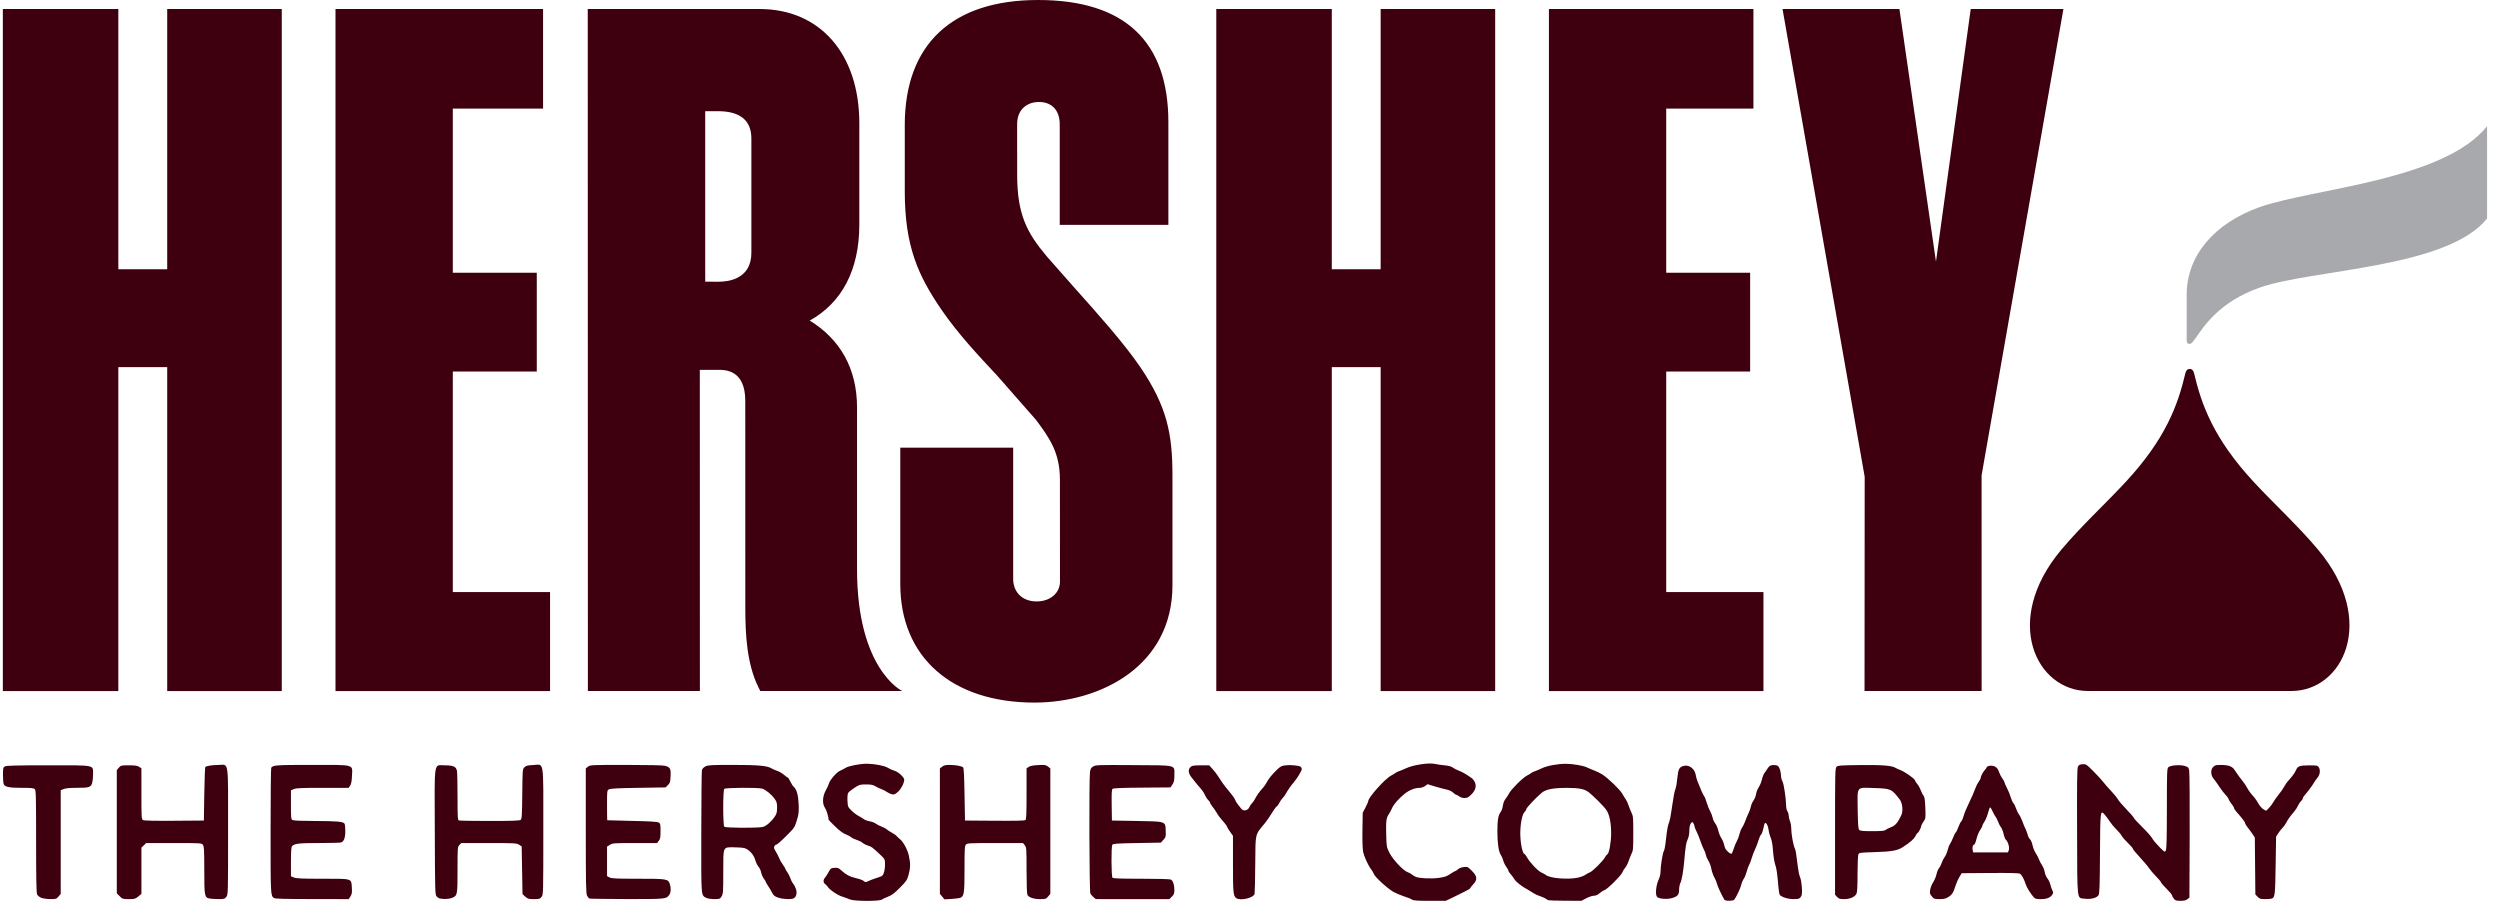
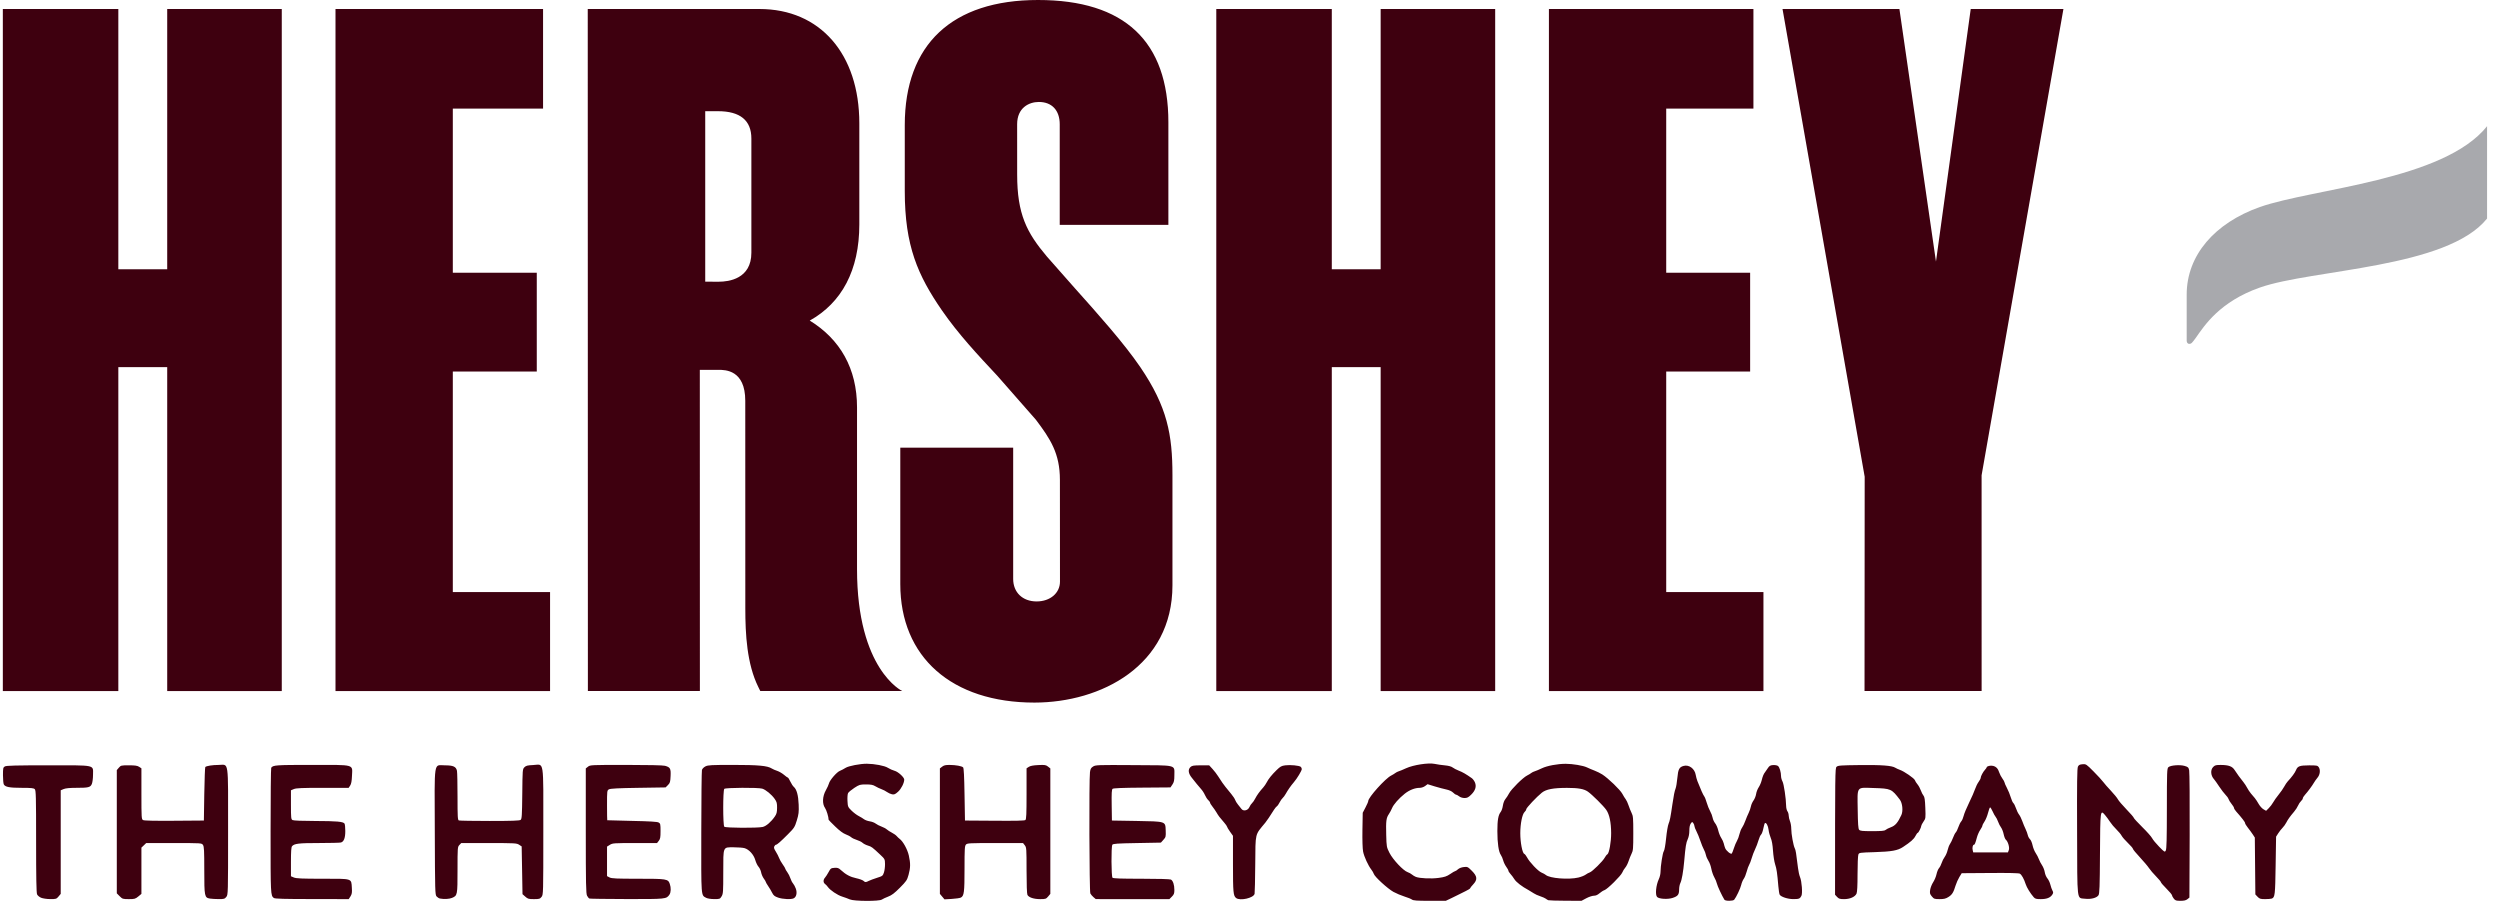
<svg xmlns="http://www.w3.org/2000/svg" width="111" height="40" viewBox="0 0 111 40" fill="none">
  <path d="M45.932 31.195C48.882 31.192 52.057 29.563 52.057 25.988V21.095C52.055 19.305 51.834 18.07 50.626 16.295C49.887 15.214 48.734 13.927 47.72 12.793L46.477 11.384C45.586 10.326 45.162 9.511 45.162 7.751L45.161 5.517C45.161 4.788 45.682 4.527 46.126 4.527C46.704 4.527 47.052 4.899 47.052 5.517V9.983H51.876V5.431C51.876 1.827 49.928 -0 46.088 -0C42.273 -0 40.172 1.969 40.172 5.551V8.487C40.172 10.919 40.75 12.223 41.82 13.778C42.55 14.835 43.431 15.776 44.279 16.682L45.994 18.637C46.634 19.486 47.06 20.13 47.06 21.305L47.063 25.823C47.063 26.335 46.625 26.704 46.024 26.704C45.402 26.703 44.985 26.302 44.985 25.704V19.877H39.973V25.932C39.973 29.178 42.258 31.195 45.932 31.195ZM5.254 16.301H7.424V30.682H12.511V0.399H7.424V11.955H5.254V0.399H0.126V30.682H5.254V16.301ZM24.423 26.289H20.105V16.496H23.833V12.11H20.105V4.823H24.112V0.399H14.896V30.682H24.423V26.289ZM59.132 16.301H61.301V30.682H66.386V0.399H61.301V11.955H59.132V0.399H54.003V30.682H59.132V16.301ZM78.297 26.289H73.98V16.496H77.706V12.11H73.98V4.823H77.852V0.399H68.772V30.682H78.297V26.289ZM31.072 16.421H31.904C32.197 16.421 33.09 16.421 33.09 17.794L33.092 27.009C33.092 28.159 33.161 29.477 33.668 30.502L33.756 30.681H40.058C40.058 30.681 38.052 29.736 38.052 25.268V18.088C38.052 16.367 37.304 15.065 35.953 14.234C37.371 13.441 38.154 12.003 38.154 9.965V5.477C38.154 2.392 36.413 0.4 33.72 0.4H26.096L26.102 30.681H31.075L31.072 16.421ZM87.984 30.679L87.983 21.102L91.616 0.4H87.5C87.492 0.46 86.348 8.771 85.957 11.614C85.545 8.776 84.343 0.464 84.334 0.4H79.144L82.792 21.168L82.785 30.681L87.984 30.679ZM31.312 12.507V4.937H31.878C32.861 4.937 33.361 5.344 33.361 6.15V11.222C33.361 12.384 32.351 12.508 31.918 12.508C31.906 12.508 31.365 12.507 31.312 12.507Z" fill="#3E000F" />
  <path d="M97.089 13.081C97.089 11.334 98.332 9.902 100.339 9.191C102.702 8.365 108.502 8.019 110.426 5.603V9.703C108.649 11.919 102.659 11.951 100.339 12.767C98.553 13.394 97.872 14.461 97.497 14.995C97.33 15.223 97.298 15.267 97.203 15.267C97.12 15.267 97.089 15.193 97.089 15.12V13.081Z" fill="#A8A9AD" />
-   <path d="M92.705 30.68C90.418 30.68 88.872 27.563 91.524 24.405C92.414 23.346 93.457 22.394 94.383 21.395C96.153 19.485 96.699 17.985 97.032 16.566C97.051 16.481 97.104 16.381 97.224 16.381C97.343 16.381 97.396 16.481 97.415 16.566C97.748 17.985 98.294 19.485 100.063 21.395C100.99 22.394 102.034 23.346 102.922 24.405C105.574 27.563 104.027 30.68 101.741 30.68H92.705Z" fill="#3E000F" />
-   <path d="M38.488 33.91C38.83 33.913 39.279 33.998 39.419 34.089C39.498 34.14 39.633 34.2 39.719 34.223C39.877 34.264 40.148 34.512 40.148 34.615C40.147 34.764 40.014 35.027 39.876 35.151C39.747 35.267 39.705 35.286 39.605 35.267C39.541 35.254 39.441 35.208 39.383 35.166C39.325 35.124 39.214 35.066 39.137 35.039C39.059 35.012 38.937 34.953 38.864 34.909C38.761 34.846 38.672 34.829 38.45 34.829C38.182 34.829 38.154 34.838 37.931 34.983C37.801 35.068 37.677 35.171 37.654 35.214C37.631 35.258 37.62 35.407 37.628 35.559C37.642 35.82 37.648 35.834 37.809 35.992C37.9 36.082 38.044 36.19 38.128 36.232C38.212 36.275 38.319 36.34 38.365 36.376C38.412 36.412 38.525 36.453 38.617 36.467C38.709 36.48 38.827 36.526 38.879 36.566C38.931 36.607 39.046 36.667 39.135 36.698C39.224 36.73 39.331 36.787 39.373 36.825C39.415 36.864 39.518 36.929 39.601 36.972C39.684 37.014 39.779 37.081 39.812 37.121C39.846 37.161 39.905 37.217 39.944 37.246C40.096 37.358 40.291 37.713 40.352 37.985C40.43 38.339 40.427 38.526 40.34 38.842C40.274 39.08 40.243 39.125 39.953 39.417C39.712 39.659 39.591 39.751 39.435 39.809C39.324 39.851 39.197 39.911 39.153 39.941C39.034 40.023 37.919 40.017 37.733 39.934C37.661 39.901 37.507 39.845 37.393 39.809C37.18 39.743 36.854 39.523 36.755 39.379C36.725 39.335 36.669 39.276 36.632 39.249C36.546 39.187 36.545 39.061 36.63 38.968C36.666 38.928 36.738 38.816 36.79 38.72C36.878 38.556 36.897 38.543 37.051 38.532C37.189 38.522 37.235 38.538 37.333 38.629C37.552 38.83 37.752 38.937 38.009 38.991C38.149 39.021 38.294 39.072 38.332 39.105C38.414 39.18 38.441 39.181 38.571 39.113C38.627 39.084 38.79 39.023 38.934 38.977C39.183 38.899 39.197 38.888 39.247 38.738C39.276 38.652 39.297 38.483 39.295 38.362C39.291 38.148 39.286 38.14 39.082 37.948C38.724 37.612 38.697 37.592 38.535 37.543C38.448 37.517 38.341 37.462 38.297 37.421C38.253 37.38 38.138 37.323 38.043 37.294C37.947 37.265 37.834 37.211 37.792 37.173C37.749 37.135 37.638 37.076 37.545 37.042C37.434 37.001 37.273 36.882 37.083 36.697C36.922 36.542 36.791 36.407 36.791 36.399C36.791 36.275 36.696 35.965 36.631 35.873C36.501 35.691 36.516 35.358 36.667 35.09C36.73 34.978 36.792 34.842 36.805 34.787C36.839 34.641 37.153 34.279 37.292 34.225C37.359 34.199 37.472 34.139 37.545 34.092C37.675 34.008 38.189 33.909 38.488 33.91ZM62.428 34.111C62.755 33.961 63.427 33.858 63.696 33.916C63.808 33.94 64.013 33.97 64.152 33.982C64.314 33.997 64.438 34.03 64.495 34.075C64.544 34.114 64.668 34.178 64.769 34.217C64.937 34.281 65.091 34.37 65.346 34.55C65.394 34.584 65.459 34.67 65.488 34.741C65.563 34.92 65.507 35.101 65.318 35.285C65.196 35.405 65.142 35.432 65.024 35.432C64.939 35.432 64.841 35.401 64.785 35.357C64.734 35.317 64.673 35.283 64.649 35.282C64.626 35.282 64.565 35.24 64.514 35.188C64.456 35.131 64.342 35.079 64.217 35.053C64.105 35.029 63.871 34.968 63.698 34.915L63.385 34.818L63.275 34.899C63.215 34.944 63.11 34.98 63.039 34.98C62.824 34.98 62.581 35.075 62.373 35.239C62.114 35.444 61.871 35.72 61.805 35.885C61.776 35.957 61.714 36.074 61.667 36.144C61.548 36.319 61.532 36.448 61.548 37.066C61.562 37.596 61.564 37.612 61.693 37.868C61.845 38.168 62.306 38.659 62.498 38.723C62.563 38.745 62.651 38.793 62.692 38.83C62.734 38.867 62.812 38.914 62.865 38.934C63.043 39.002 63.549 39.024 63.88 38.978C64.141 38.943 64.236 38.911 64.39 38.806C64.493 38.735 64.593 38.676 64.613 38.676C64.632 38.676 64.687 38.64 64.733 38.597C64.784 38.549 64.889 38.509 64.991 38.497C65.157 38.478 65.17 38.485 65.352 38.666C65.594 38.908 65.608 39.056 65.408 39.269C65.336 39.345 65.276 39.421 65.275 39.438C65.275 39.455 65.187 39.512 65.078 39.563C64.969 39.615 64.837 39.681 64.785 39.709C64.733 39.737 64.579 39.813 64.442 39.878L64.193 39.996H63.478C62.906 39.996 62.75 39.985 62.69 39.94C62.65 39.91 62.5 39.849 62.358 39.806C62.216 39.762 61.996 39.669 61.868 39.599C61.612 39.457 61.037 38.931 60.998 38.802C60.984 38.757 60.935 38.672 60.89 38.614C60.749 38.435 60.565 38.034 60.522 37.812C60.497 37.687 60.485 37.295 60.492 36.844L60.505 36.087L60.627 35.853C60.694 35.725 60.75 35.597 60.75 35.568C60.75 35.407 61.504 34.567 61.769 34.434C61.841 34.397 61.926 34.345 61.957 34.319C61.988 34.293 62.056 34.26 62.107 34.244C62.159 34.229 62.303 34.169 62.428 34.111ZM69.519 33.913C69.826 33.913 70.29 33.991 70.457 34.071C70.543 34.112 70.698 34.178 70.802 34.217C70.905 34.256 71.058 34.332 71.141 34.385C71.405 34.554 71.938 35.068 72.031 35.244C72.081 35.337 72.149 35.448 72.183 35.489C72.216 35.531 72.272 35.651 72.307 35.757C72.341 35.862 72.403 36.015 72.443 36.095C72.51 36.225 72.518 36.319 72.518 36.998C72.518 37.676 72.51 37.77 72.443 37.9C72.403 37.981 72.341 38.133 72.307 38.239C72.272 38.345 72.206 38.474 72.16 38.525C72.114 38.577 72.056 38.673 72.03 38.738C71.973 38.883 71.367 39.483 71.235 39.524C71.183 39.54 71.085 39.603 71.017 39.662C70.934 39.734 70.852 39.77 70.768 39.77C70.699 39.77 70.546 39.821 70.43 39.883L70.218 39.996L69.51 39.993C69.122 39.991 68.779 39.981 68.746 39.97C68.715 39.958 68.664 39.928 68.633 39.902C68.602 39.877 68.49 39.827 68.386 39.793C68.281 39.759 68.155 39.702 68.105 39.666C68.054 39.63 67.95 39.566 67.873 39.524C67.572 39.362 67.32 39.168 67.237 39.034C67.19 38.957 67.11 38.852 67.061 38.799C67.013 38.746 66.973 38.683 66.973 38.659C66.973 38.635 66.93 38.557 66.878 38.486C66.826 38.415 66.765 38.289 66.743 38.206C66.722 38.123 66.674 38.011 66.637 37.959C66.539 37.822 66.483 37.436 66.483 36.9C66.484 36.408 66.522 36.188 66.635 36.045C66.672 35.997 66.714 35.873 66.728 35.77C66.744 35.659 66.79 35.538 66.84 35.478C66.887 35.422 66.96 35.309 67.003 35.226C67.098 35.041 67.621 34.522 67.803 34.433C67.875 34.397 67.96 34.346 67.991 34.319C68.022 34.293 68.091 34.26 68.143 34.245C68.195 34.23 68.338 34.17 68.463 34.11C68.695 33.999 69.155 33.913 69.519 33.913ZM92.466 33.932C92.618 33.92 92.633 33.928 92.955 34.253C93.138 34.437 93.33 34.646 93.382 34.718C93.434 34.79 93.589 34.967 93.727 35.112C93.864 35.257 94.002 35.427 94.034 35.489C94.066 35.552 94.238 35.753 94.416 35.937C94.594 36.12 94.739 36.288 94.739 36.31C94.739 36.333 94.909 36.517 95.115 36.721C95.322 36.924 95.519 37.146 95.553 37.214C95.587 37.282 95.727 37.452 95.864 37.592C96.108 37.84 96.115 37.844 96.161 37.762C96.197 37.697 96.208 37.246 96.209 35.9C96.21 34.249 96.215 34.12 96.277 34.063C96.373 33.977 96.791 33.945 97.001 34.008C97.153 34.054 97.172 34.072 97.2 34.207C97.217 34.289 97.227 35.592 97.221 37.103L97.21 39.852L97.121 39.924C97.056 39.976 96.972 39.996 96.812 39.996C96.621 39.996 96.583 39.984 96.515 39.897C96.472 39.842 96.437 39.776 96.436 39.749C96.436 39.722 96.326 39.59 96.191 39.456C96.057 39.322 95.946 39.194 95.946 39.172C95.945 39.149 95.849 39.033 95.731 38.913C95.612 38.793 95.47 38.627 95.416 38.544C95.362 38.461 95.179 38.245 95.01 38.063C94.841 37.883 94.703 37.714 94.702 37.688C94.702 37.662 94.602 37.546 94.481 37.43C94.359 37.314 94.232 37.168 94.2 37.106C94.168 37.045 94.064 36.919 93.968 36.826C93.872 36.734 93.744 36.582 93.684 36.488C93.624 36.395 93.524 36.259 93.462 36.187C93.253 35.943 93.251 35.959 93.239 37.908C93.23 39.391 93.22 39.677 93.172 39.75C93.094 39.868 92.832 39.936 92.576 39.904C92.201 39.857 92.233 40.124 92.223 36.928C92.215 34.73 92.223 34.112 92.261 34.037C92.298 33.963 92.343 33.941 92.466 33.932ZM78.723 33.969C78.805 33.963 78.903 33.98 78.94 34.008C79.012 34.06 79.077 34.278 79.079 34.471C79.08 34.533 79.109 34.635 79.143 34.697C79.204 34.812 79.299 35.45 79.304 35.774C79.305 35.869 79.331 35.979 79.361 36.02C79.392 36.06 79.417 36.145 79.418 36.21C79.419 36.275 79.445 36.389 79.476 36.464C79.507 36.538 79.532 36.688 79.532 36.798C79.532 37.03 79.626 37.55 79.689 37.667C79.729 37.742 79.749 37.861 79.832 38.544C79.85 38.689 79.889 38.867 79.92 38.939C80 39.128 80.04 39.667 79.982 39.777C79.915 39.905 79.877 39.919 79.621 39.92C79.382 39.92 79.081 39.823 79.019 39.726C79.001 39.698 78.974 39.531 78.959 39.355C78.908 38.752 78.883 38.581 78.815 38.374C78.778 38.26 78.735 37.988 78.721 37.77C78.704 37.51 78.67 37.317 78.621 37.205C78.581 37.112 78.537 36.95 78.525 36.847C78.505 36.665 78.421 36.509 78.363 36.545C78.348 36.555 78.316 36.663 78.292 36.785C78.268 36.908 78.223 37.03 78.192 37.056C78.162 37.081 78.109 37.197 78.076 37.313C78.043 37.43 77.975 37.607 77.926 37.707C77.876 37.807 77.809 37.986 77.775 38.103C77.742 38.221 77.69 38.355 77.661 38.401C77.632 38.448 77.583 38.583 77.552 38.703C77.521 38.823 77.462 38.967 77.421 39.022C77.38 39.078 77.33 39.199 77.31 39.29C77.275 39.446 77.087 39.841 76.998 39.948C76.945 40.01 76.605 40.011 76.565 39.948V39.949C76.46 39.782 76.255 39.343 76.232 39.236C76.218 39.167 76.165 39.038 76.114 38.95C76.064 38.862 76.005 38.693 75.983 38.573C75.962 38.454 75.905 38.296 75.856 38.224C75.808 38.151 75.757 38.032 75.742 37.959C75.728 37.886 75.686 37.775 75.649 37.712C75.613 37.648 75.544 37.479 75.496 37.335C75.448 37.191 75.37 36.998 75.321 36.907C75.273 36.816 75.234 36.713 75.233 36.679C75.233 36.644 75.21 36.585 75.183 36.547C75.134 36.481 75.129 36.481 75.069 36.566C75.028 36.625 75.007 36.733 75.007 36.881C75.007 37.022 74.98 37.162 74.936 37.259C74.863 37.414 74.836 37.578 74.78 38.224C74.739 38.696 74.671 39.086 74.606 39.212C74.578 39.268 74.553 39.395 74.553 39.494C74.551 39.721 74.501 39.788 74.269 39.866C74.053 39.939 73.667 39.917 73.576 39.826C73.484 39.733 73.525 39.303 73.652 39.032C73.692 38.948 73.725 38.812 73.726 38.73C73.728 38.454 73.823 37.852 73.874 37.791C73.903 37.754 73.945 37.52 73.975 37.224C74.002 36.945 74.052 36.653 74.085 36.574C74.141 36.442 74.171 36.29 74.254 35.715C74.31 35.324 74.353 35.115 74.397 35.006C74.421 34.947 74.456 34.739 74.474 34.543C74.51 34.15 74.558 34.058 74.759 34.005C74.994 33.942 75.246 34.132 75.29 34.405C75.302 34.482 75.336 34.605 75.364 34.678C75.503 35.036 75.624 35.305 75.667 35.356C75.693 35.388 75.744 35.515 75.779 35.64C75.815 35.764 75.882 35.933 75.93 36.017C75.977 36.1 76.027 36.23 76.041 36.308C76.055 36.385 76.105 36.496 76.153 36.554C76.201 36.612 76.262 36.751 76.288 36.865C76.314 36.979 76.375 37.133 76.423 37.205C76.471 37.278 76.522 37.388 76.535 37.45C76.549 37.512 76.576 37.605 76.597 37.657C76.643 37.775 76.849 37.944 76.891 37.898C76.907 37.88 76.95 37.771 76.986 37.657C77.022 37.543 77.083 37.399 77.121 37.336C77.159 37.273 77.209 37.139 77.231 37.038C77.254 36.937 77.306 36.806 77.348 36.748C77.389 36.69 77.455 36.552 77.494 36.442C77.533 36.333 77.599 36.175 77.641 36.092C77.682 36.008 77.727 35.878 77.741 35.802C77.755 35.725 77.808 35.608 77.856 35.542C77.905 35.476 77.957 35.347 77.971 35.256C77.984 35.165 78.036 35.031 78.085 34.958C78.134 34.885 78.194 34.746 78.218 34.648C78.261 34.47 78.308 34.358 78.369 34.284C78.388 34.262 78.441 34.185 78.488 34.112C78.559 34.003 78.599 33.978 78.723 33.969ZM46.102 33.969C46.392 33.955 46.439 33.963 46.531 34.036L46.635 34.118V39.688L46.537 39.805C46.446 39.913 46.423 39.921 46.184 39.921C45.901 39.921 45.678 39.847 45.618 39.734C45.594 39.689 45.579 39.274 45.579 38.645C45.579 37.677 45.575 37.626 45.501 37.531L45.423 37.432H44.187C43.038 37.432 42.946 37.436 42.888 37.5C42.833 37.56 42.825 37.692 42.825 38.569C42.825 39.617 42.805 39.776 42.663 39.852C42.619 39.875 42.438 39.902 42.26 39.912L41.935 39.931L41.731 39.688V34.118L41.831 34.04C41.908 33.98 41.983 33.962 42.161 33.963C42.441 33.965 42.703 34.013 42.763 34.072C42.793 34.105 42.812 34.466 42.825 35.274L42.845 36.432L44.16 36.441C45.099 36.448 45.49 36.44 45.527 36.409C45.569 36.375 45.579 36.147 45.579 35.24V34.114L45.678 34.049C45.746 34.004 45.88 33.979 46.102 33.969ZM57.071 33.98C57.297 33.952 57.681 33.989 57.752 34.046C57.778 34.067 57.799 34.112 57.799 34.147C57.799 34.219 57.588 34.57 57.445 34.734C57.316 34.883 57.179 35.08 57.087 35.246C57.046 35.32 56.984 35.404 56.95 35.433C56.916 35.461 56.855 35.548 56.815 35.626C56.776 35.704 56.722 35.781 56.694 35.798C56.667 35.815 56.612 35.881 56.571 35.945C56.386 36.24 56.251 36.44 56.18 36.526C55.709 37.097 55.746 36.944 55.733 38.374C55.728 39.048 55.714 39.638 55.704 39.684C55.663 39.871 55.063 40.009 54.885 39.873C54.758 39.777 54.744 39.624 54.744 38.362V37.11L54.612 36.925C54.54 36.823 54.48 36.723 54.48 36.703C54.479 36.683 54.425 36.604 54.357 36.527C54.158 36.299 54.097 36.22 54.015 36.077C53.972 36.003 53.889 35.883 53.831 35.81C53.773 35.738 53.726 35.66 53.726 35.637C53.725 35.613 53.689 35.563 53.645 35.523C53.601 35.484 53.535 35.383 53.499 35.299C53.463 35.215 53.384 35.093 53.324 35.029C53.265 34.965 53.179 34.864 53.134 34.805C53.089 34.745 52.991 34.623 52.917 34.533C52.758 34.34 52.738 34.164 52.861 34.053C52.928 33.993 53 33.981 53.315 33.981H53.688L53.837 34.144C53.919 34.233 54.029 34.377 54.083 34.464C54.137 34.551 54.223 34.681 54.274 34.754C54.369 34.889 54.413 34.943 54.667 35.252C54.748 35.35 54.826 35.469 54.841 35.517C54.856 35.564 54.912 35.656 54.966 35.722C55.02 35.788 55.09 35.876 55.121 35.917C55.209 36.034 55.41 35.986 55.475 35.833C55.502 35.768 55.554 35.691 55.59 35.661C55.626 35.631 55.69 35.538 55.732 35.454C55.809 35.304 55.924 35.144 56.092 34.958C56.138 34.906 56.205 34.809 56.239 34.742C56.324 34.578 56.462 34.406 56.685 34.188C56.846 34.031 56.899 34.002 57.071 33.98ZM9.702 33.963C10.171 33.96 10.127 33.652 10.127 36.917C10.127 39.696 10.126 39.723 10.049 39.821C9.978 39.911 9.946 39.92 9.719 39.92C9.58 39.92 9.402 39.909 9.323 39.897C9.08 39.856 9.07 39.808 9.07 38.63C9.07 37.758 9.061 37.587 9.012 37.516C8.953 37.432 8.952 37.432 7.723 37.432H6.491L6.386 37.533L6.279 37.634V39.689L6.139 39.805C6.01 39.911 5.975 39.921 5.721 39.921C5.455 39.921 5.437 39.915 5.314 39.793L5.186 39.664V34.192L5.277 34.086C5.365 33.984 5.381 33.98 5.722 33.98C5.997 33.98 6.098 33.995 6.178 34.047L6.279 34.114V35.243C6.279 36.325 6.283 36.374 6.354 36.412C6.402 36.438 6.878 36.449 7.739 36.442L9.052 36.432L9.07 35.257C9.081 34.61 9.101 34.069 9.115 34.056C9.165 34.006 9.434 33.964 9.702 33.963ZM13.852 33.962C15.791 33.962 15.649 33.923 15.628 34.449C15.619 34.681 15.595 34.806 15.548 34.878L15.48 34.98H14.33C13.411 34.98 13.153 34.991 13.049 35.034L12.918 35.089V35.73C12.918 36.326 12.924 36.376 12.991 36.412C13.037 36.436 13.432 36.451 14 36.452C14.96 36.455 15.241 36.48 15.298 36.569C15.316 36.597 15.331 36.744 15.331 36.895C15.332 37.205 15.269 37.371 15.136 37.407C15.088 37.42 14.649 37.43 14.159 37.431C13.259 37.431 13.061 37.455 12.965 37.575C12.931 37.617 12.918 37.818 12.918 38.27V38.906L13.049 38.961C13.153 39.005 13.41 39.016 14.325 39.016C15.667 39.016 15.595 38.993 15.622 39.42C15.636 39.63 15.625 39.697 15.562 39.798L15.483 39.921L13.852 39.918C12.629 39.918 12.205 39.906 12.16 39.871V39.872C12.014 39.76 12.013 39.739 12.014 36.897C12.014 35.376 12.027 34.113 12.042 34.09C12.122 33.97 12.243 33.962 13.852 33.962ZM23.668 33.968C24.172 33.945 24.123 33.629 24.123 36.917C24.123 39.697 24.122 39.723 24.045 39.821C23.974 39.911 23.943 39.921 23.706 39.921C23.472 39.921 23.433 39.91 23.322 39.81L23.199 39.701L23.181 38.641L23.162 37.581L23.049 37.507C22.942 37.437 22.867 37.432 21.707 37.432H20.479L20.396 37.519C20.317 37.604 20.314 37.631 20.314 38.623C20.314 39.751 20.311 39.765 20.065 39.868C19.946 39.918 19.714 39.929 19.535 39.895C19.491 39.886 19.423 39.844 19.385 39.802C19.318 39.728 19.314 39.591 19.305 36.942C19.293 33.669 19.245 33.982 19.756 33.981C20.125 33.981 20.252 34.039 20.29 34.227C20.303 34.294 20.314 34.811 20.314 35.377C20.314 36.28 20.322 36.408 20.374 36.428C20.409 36.44 21.024 36.451 21.743 36.451C22.733 36.451 23.068 36.439 23.115 36.403C23.169 36.361 23.179 36.222 23.189 35.255C23.2 34.166 23.201 34.151 23.285 34.066C23.357 33.995 23.42 33.979 23.668 33.968ZM50.317 33.971C52.285 33.982 52.142 33.947 52.142 34.414C52.142 34.654 52.126 34.727 52.055 34.833L51.969 34.961L50.71 34.971C49.847 34.977 49.437 34.994 49.4 35.023C49.36 35.057 49.351 35.21 49.359 35.749L49.369 36.432L50.444 36.45C51.782 36.474 51.741 36.461 51.757 36.873C51.767 37.147 51.762 37.169 51.656 37.287L51.544 37.412L50.483 37.432C49.597 37.447 49.418 37.46 49.388 37.507C49.333 37.593 49.34 38.915 49.395 38.971C49.43 39.004 49.768 39.016 50.681 39.016C51.417 39.016 51.948 39.031 51.989 39.053C52.081 39.102 52.142 39.286 52.142 39.515C52.142 39.669 52.123 39.719 52.031 39.81L51.921 39.921H50.287L48.652 39.92L48.553 39.836C48.498 39.789 48.434 39.714 48.411 39.669C48.366 39.578 48.35 34.606 48.395 34.283C48.415 34.137 48.441 34.091 48.536 34.032C48.647 33.964 48.738 33.961 50.317 33.971ZM82.577 33.969C83.546 33.958 84.003 33.992 84.153 34.089C84.195 34.115 84.285 34.157 84.353 34.181C84.542 34.245 84.994 34.557 85.022 34.642C85.034 34.682 85.086 34.765 85.137 34.825C85.187 34.885 85.255 35.008 85.286 35.097C85.317 35.186 85.371 35.29 85.404 35.327C85.451 35.38 85.47 35.503 85.484 35.866C85.502 36.328 85.5 36.341 85.402 36.481C85.348 36.56 85.304 36.644 85.304 36.668C85.304 36.735 85.181 36.978 85.147 36.978C85.13 36.978 85.084 37.044 85.043 37.123C84.973 37.26 84.831 37.385 84.492 37.608C84.257 37.764 83.989 37.812 83.235 37.835C82.547 37.856 82.544 37.857 82.51 37.948C82.491 37.999 82.475 38.386 82.475 38.809C82.475 39.325 82.46 39.61 82.43 39.677C82.363 39.822 82.141 39.921 81.879 39.921C81.69 39.921 81.644 39.906 81.566 39.823L81.476 39.726V36.921C81.476 34.284 81.479 34.111 81.542 34.048C81.603 33.987 81.708 33.979 82.577 33.969ZM88.493 34.005C88.635 34.043 88.712 34.127 88.769 34.305C88.793 34.379 88.855 34.497 88.906 34.566C88.957 34.636 88.999 34.712 89 34.736C89 34.761 89.048 34.873 89.107 34.984C89.167 35.096 89.244 35.283 89.277 35.399C89.311 35.516 89.363 35.632 89.394 35.657C89.424 35.683 89.475 35.785 89.509 35.886C89.542 35.987 89.603 36.112 89.644 36.164C89.686 36.216 89.751 36.349 89.79 36.459C89.829 36.569 89.894 36.727 89.935 36.809C89.975 36.892 90.02 37.014 90.034 37.079C90.048 37.144 90.093 37.226 90.132 37.262C90.171 37.297 90.222 37.418 90.245 37.528C90.268 37.639 90.33 37.794 90.383 37.872C90.436 37.95 90.501 38.075 90.527 38.148C90.553 38.222 90.617 38.344 90.669 38.421C90.721 38.498 90.774 38.636 90.788 38.727C90.802 38.82 90.854 38.942 90.904 39C90.954 39.058 91.013 39.183 91.036 39.277C91.059 39.372 91.101 39.491 91.129 39.542C91.171 39.62 91.17 39.648 91.121 39.723C91.031 39.86 90.875 39.921 90.611 39.921C90.409 39.921 90.359 39.907 90.297 39.836C90.147 39.664 89.989 39.407 89.942 39.261C89.867 39.025 89.76 38.833 89.68 38.79C89.631 38.764 89.171 38.754 88.353 38.761L87.1 38.77L86.996 38.94C86.939 39.034 86.863 39.203 86.828 39.317C86.733 39.628 86.674 39.724 86.51 39.827C86.391 39.902 86.312 39.921 86.118 39.921C85.892 39.921 85.868 39.913 85.774 39.801C85.686 39.695 85.677 39.66 85.699 39.509C85.713 39.414 85.773 39.262 85.832 39.173C85.891 39.083 85.958 38.923 85.981 38.816C86.004 38.709 86.054 38.587 86.092 38.545C86.13 38.503 86.183 38.4 86.209 38.317C86.235 38.234 86.295 38.113 86.344 38.048C86.392 37.983 86.451 37.849 86.473 37.75C86.495 37.651 86.543 37.526 86.58 37.473C86.617 37.419 86.678 37.294 86.715 37.195C86.751 37.097 86.805 36.991 86.836 36.96C86.866 36.93 86.918 36.824 86.951 36.725C86.984 36.626 87.042 36.511 87.079 36.47C87.117 36.428 87.164 36.318 87.186 36.225C87.207 36.131 87.316 35.868 87.428 35.64C87.54 35.412 87.66 35.139 87.694 35.033C87.729 34.928 87.799 34.784 87.851 34.715C87.902 34.645 87.943 34.565 87.943 34.537C87.943 34.467 88.049 34.268 88.136 34.175C88.175 34.133 88.208 34.087 88.208 34.073C88.209 34.017 88.383 33.976 88.493 34.005ZM98.613 33.964C98.954 33.967 99.112 34.025 99.216 34.188C99.317 34.346 99.474 34.562 99.609 34.727C99.663 34.794 99.737 34.907 99.774 34.98C99.811 35.052 99.886 35.165 99.94 35.23C99.995 35.294 100.073 35.386 100.114 35.435C100.156 35.485 100.232 35.602 100.284 35.694C100.336 35.787 100.432 35.894 100.497 35.932L100.615 36L100.734 35.882C100.8 35.817 100.887 35.701 100.928 35.626C100.969 35.55 101.079 35.395 101.172 35.281C101.265 35.167 101.377 35.006 101.421 34.923C101.465 34.84 101.533 34.739 101.572 34.697C101.751 34.507 101.897 34.309 101.942 34.195C102.014 34.017 102.104 33.984 102.521 33.982C102.846 33.98 102.899 33.989 102.946 34.054C103.035 34.175 103.013 34.392 102.898 34.528C102.843 34.594 102.771 34.696 102.738 34.754C102.666 34.882 102.467 35.15 102.339 35.292C102.287 35.349 102.245 35.419 102.245 35.446C102.245 35.474 102.21 35.528 102.167 35.567C102.124 35.606 102.064 35.696 102.034 35.767C102.005 35.837 101.926 35.96 101.858 36.039C101.673 36.257 101.584 36.381 101.51 36.525C101.473 36.598 101.398 36.702 101.344 36.756C101.29 36.81 101.203 36.921 101.151 37.002L101.058 37.148L101.038 38.431C101.019 39.742 101.007 39.843 100.866 39.897C100.832 39.91 100.7 39.921 100.571 39.921C100.364 39.921 100.324 39.908 100.237 39.817L100.138 39.713L100.126 38.45L100.114 37.187L100.02 37.043C99.968 36.964 99.87 36.831 99.803 36.747C99.736 36.663 99.681 36.572 99.681 36.544C99.681 36.498 99.546 36.323 99.282 36.025C99.232 35.968 99.19 35.9 99.19 35.874C99.19 35.848 99.141 35.767 99.082 35.695C99.023 35.623 98.962 35.526 98.947 35.478C98.932 35.431 98.873 35.346 98.814 35.29C98.756 35.233 98.629 35.068 98.533 34.923C98.438 34.778 98.335 34.633 98.306 34.602C98.154 34.44 98.135 34.184 98.265 34.054C98.345 33.973 98.39 33.962 98.613 33.964ZM2.137 33.98C4.295 33.98 4.13 33.946 4.13 34.402C4.13 34.555 4.107 34.737 4.078 34.806C4.014 34.96 3.933 34.98 3.37 34.98C3.096 34.98 2.914 34.998 2.827 35.034L2.696 35.089V39.688L2.599 39.805C2.506 39.915 2.488 39.921 2.231 39.919C2.082 39.919 1.901 39.892 1.825 39.86C1.75 39.829 1.669 39.762 1.646 39.71C1.615 39.643 1.603 38.963 1.603 37.357C1.603 35.355 1.596 35.092 1.544 35.039C1.496 34.991 1.387 34.98 0.965 34.98C0.422 34.98 0.231 34.943 0.169 34.827C0.149 34.788 0.132 34.605 0.132 34.418C0.132 34.105 0.139 34.074 0.217 34.029C0.283 33.992 0.711 33.98 2.137 33.98ZM32.548 33.962C33.674 33.962 34.071 33.998 34.266 34.121C34.316 34.153 34.426 34.201 34.509 34.227C34.592 34.254 34.726 34.332 34.808 34.401C34.889 34.471 34.969 34.527 34.983 34.527C34.999 34.529 35.047 34.608 35.092 34.703C35.137 34.8 35.207 34.905 35.246 34.938C35.372 35.045 35.446 35.316 35.461 35.725C35.474 36.057 35.462 36.154 35.379 36.426C35.288 36.723 35.266 36.759 34.987 37.039C34.662 37.366 34.501 37.507 34.45 37.507C34.432 37.507 34.401 37.539 34.38 37.577C34.351 37.631 34.366 37.685 34.447 37.812C34.505 37.904 34.57 38.032 34.593 38.097C34.615 38.161 34.686 38.286 34.75 38.375C34.814 38.464 34.867 38.552 34.867 38.571C34.867 38.59 34.908 38.66 34.957 38.726C35.006 38.792 35.068 38.914 35.094 38.997C35.12 39.08 35.172 39.181 35.21 39.224C35.248 39.266 35.305 39.372 35.336 39.459C35.4 39.641 35.361 39.821 35.243 39.884C35.133 39.943 34.752 39.926 34.547 39.853C34.393 39.799 34.344 39.76 34.282 39.637C34.241 39.554 34.161 39.418 34.103 39.336C34.047 39.254 34 39.173 34 39.155C34 39.138 33.959 39.07 33.91 39.004C33.861 38.938 33.809 38.815 33.794 38.732C33.779 38.65 33.728 38.539 33.681 38.487C33.633 38.435 33.567 38.3 33.534 38.185C33.465 37.944 33.258 37.715 33.055 37.657C32.983 37.637 32.769 37.62 32.578 37.62C32.089 37.62 32.114 37.561 32.113 38.731C32.113 39.605 32.108 39.684 32.039 39.798C31.966 39.917 31.957 39.92 31.709 39.919C31.563 39.919 31.412 39.895 31.355 39.864C31.122 39.737 31.133 39.881 31.137 36.952C31.139 35.484 31.152 34.239 31.166 34.188C31.181 34.132 31.247 34.066 31.323 34.027C31.439 33.969 31.583 33.962 32.548 33.962ZM27.796 33.962C28.771 33.962 29.439 33.977 29.525 34.001C29.76 34.066 29.79 34.123 29.774 34.458C29.762 34.72 29.75 34.764 29.657 34.856L29.553 34.961L28.337 34.98C27.447 34.993 27.1 35.011 27.037 35.047C26.954 35.094 26.952 35.111 26.952 35.754C26.952 36.116 26.957 36.416 26.962 36.419C26.976 36.423 27.469 36.436 28.064 36.448C28.841 36.464 29.182 36.484 29.243 36.519C29.321 36.563 29.328 36.594 29.328 36.899C29.328 37.179 29.316 37.248 29.25 37.332L29.172 37.432H28.189C27.26 37.432 27.199 37.435 27.079 37.51L26.952 37.589V38.9L27.064 38.958C27.156 39.006 27.369 39.016 28.329 39.016C29.606 39.016 29.662 39.024 29.739 39.246C29.799 39.416 29.791 39.625 29.722 39.724C29.585 39.919 29.567 39.921 27.831 39.918C26.945 39.916 26.199 39.906 26.169 39.895C26.143 39.885 26.096 39.828 26.065 39.769C26.018 39.676 26.009 39.261 26.009 36.89V34.118L26.108 34.04C26.205 33.964 26.246 33.962 27.796 33.962ZM69.575 34.982C68.966 34.982 68.649 35.043 68.458 35.195C68.231 35.376 67.766 35.87 67.765 35.932C67.765 35.962 67.732 36.016 67.691 36.053C67.587 36.148 67.501 36.574 67.501 36.998C67.501 37.403 67.592 37.877 67.676 37.91C67.706 37.922 67.762 37.993 67.801 38.068C67.908 38.277 68.292 38.68 68.442 38.742C68.516 38.773 68.602 38.819 68.633 38.847C68.805 38.998 69.642 39.066 70.079 38.963C70.201 38.934 70.345 38.877 70.4 38.836C70.455 38.795 70.539 38.75 70.586 38.735C70.697 38.7 71.172 38.231 71.25 38.08C71.283 38.016 71.336 37.949 71.367 37.932C71.447 37.887 71.537 37.38 71.535 36.985C71.532 36.512 71.459 36.164 71.32 35.961C71.201 35.787 70.695 35.285 70.503 35.149C70.328 35.027 70.075 34.982 69.575 34.982ZM88.361 35.848C88.344 35.848 88.302 35.957 88.269 36.091C88.235 36.225 88.165 36.397 88.113 36.474C88.062 36.55 88.019 36.633 88.019 36.658C88.019 36.684 87.975 36.768 87.923 36.846C87.87 36.923 87.804 37.074 87.775 37.181C87.708 37.433 87.678 37.506 87.641 37.507C87.591 37.507 87.561 37.643 87.588 37.749L87.612 37.847H89.152L89.191 37.744C89.234 37.632 89.156 37.363 89.057 37.28C89.028 37.256 88.985 37.146 88.962 37.035C88.939 36.924 88.886 36.79 88.846 36.738C88.805 36.686 88.746 36.572 88.715 36.483C88.684 36.395 88.633 36.296 88.603 36.263C88.574 36.23 88.515 36.123 88.472 36.025C88.428 35.928 88.379 35.848 88.361 35.848ZM83.191 34.988C82.408 34.965 82.468 34.884 82.482 35.95C82.491 36.582 82.505 36.793 82.545 36.841C82.588 36.893 82.68 36.903 83.127 36.903C83.533 36.903 83.671 36.891 83.717 36.85C83.75 36.82 83.86 36.764 83.962 36.727C84.153 36.656 84.265 36.523 84.421 36.187C84.504 36.007 84.469 35.656 84.352 35.503C83.985 35.023 83.959 35.011 83.191 34.988ZM33.84 35.015C33.652 34.961 32.215 34.97 32.159 35.025C32.095 35.091 32.095 36.641 32.159 36.707C32.214 36.762 33.634 36.77 33.863 36.717C34.019 36.681 34.234 36.497 34.401 36.255C34.482 36.139 34.5 36.067 34.502 35.869C34.504 35.663 34.489 35.604 34.398 35.474C34.263 35.279 33.997 35.06 33.84 35.015Z" fill="#3E000F" />
+   <path d="M38.488 33.91C38.83 33.913 39.279 33.998 39.419 34.089C39.498 34.14 39.633 34.2 39.719 34.223C39.877 34.264 40.148 34.512 40.148 34.615C40.147 34.764 40.014 35.027 39.876 35.151C39.747 35.267 39.705 35.286 39.605 35.267C39.541 35.254 39.441 35.208 39.383 35.166C39.325 35.124 39.214 35.066 39.137 35.039C39.059 35.012 38.937 34.953 38.864 34.909C38.761 34.846 38.672 34.829 38.45 34.829C38.182 34.829 38.154 34.838 37.931 34.983C37.801 35.068 37.677 35.171 37.654 35.214C37.631 35.258 37.62 35.407 37.628 35.559C37.642 35.82 37.648 35.834 37.809 35.992C37.9 36.082 38.044 36.19 38.128 36.232C38.212 36.275 38.319 36.34 38.365 36.376C38.412 36.412 38.525 36.453 38.617 36.467C38.709 36.48 38.827 36.526 38.879 36.566C38.931 36.607 39.046 36.667 39.135 36.698C39.224 36.73 39.331 36.787 39.373 36.825C39.415 36.864 39.518 36.929 39.601 36.972C39.684 37.014 39.779 37.081 39.812 37.121C39.846 37.161 39.905 37.217 39.944 37.246C40.096 37.358 40.291 37.713 40.352 37.985C40.43 38.339 40.427 38.526 40.34 38.842C40.274 39.08 40.243 39.125 39.953 39.417C39.712 39.659 39.591 39.751 39.435 39.809C39.324 39.851 39.197 39.911 39.153 39.941C39.034 40.023 37.919 40.017 37.733 39.934C37.661 39.901 37.507 39.845 37.393 39.809C37.18 39.743 36.854 39.523 36.755 39.379C36.725 39.335 36.669 39.276 36.632 39.249C36.546 39.187 36.545 39.061 36.63 38.968C36.666 38.928 36.738 38.816 36.79 38.72C36.878 38.556 36.897 38.543 37.051 38.532C37.189 38.522 37.235 38.538 37.333 38.629C37.552 38.83 37.752 38.937 38.009 38.991C38.149 39.021 38.294 39.072 38.332 39.105C38.414 39.18 38.441 39.181 38.571 39.113C38.627 39.084 38.79 39.023 38.934 38.977C39.183 38.899 39.197 38.888 39.247 38.738C39.276 38.652 39.297 38.483 39.295 38.362C39.291 38.148 39.286 38.14 39.082 37.948C38.724 37.612 38.697 37.592 38.535 37.543C38.448 37.517 38.341 37.462 38.297 37.421C38.253 37.38 38.138 37.323 38.043 37.294C37.947 37.265 37.834 37.211 37.792 37.173C37.749 37.135 37.638 37.076 37.545 37.042C37.434 37.001 37.273 36.882 37.083 36.697C36.922 36.542 36.791 36.407 36.791 36.399C36.791 36.275 36.696 35.965 36.631 35.873C36.501 35.691 36.516 35.358 36.667 35.09C36.73 34.978 36.792 34.842 36.805 34.787C36.839 34.641 37.153 34.279 37.292 34.225C37.359 34.199 37.472 34.139 37.545 34.092C37.675 34.008 38.189 33.909 38.488 33.91ZM62.428 34.111C62.755 33.961 63.427 33.858 63.696 33.916C63.808 33.94 64.013 33.97 64.152 33.982C64.314 33.997 64.438 34.03 64.495 34.075C64.544 34.114 64.668 34.178 64.769 34.217C64.937 34.281 65.091 34.37 65.346 34.55C65.394 34.584 65.459 34.67 65.488 34.741C65.563 34.92 65.507 35.101 65.318 35.285C65.196 35.405 65.142 35.432 65.024 35.432C64.939 35.432 64.841 35.401 64.785 35.357C64.734 35.317 64.673 35.283 64.649 35.282C64.626 35.282 64.565 35.24 64.514 35.188C64.456 35.131 64.342 35.079 64.217 35.053C64.105 35.029 63.871 34.968 63.698 34.915L63.385 34.818L63.275 34.899C63.215 34.944 63.11 34.98 63.039 34.98C62.824 34.98 62.581 35.075 62.373 35.239C62.114 35.444 61.871 35.72 61.805 35.885C61.776 35.957 61.714 36.074 61.667 36.144C61.548 36.319 61.532 36.448 61.548 37.066C61.562 37.596 61.564 37.612 61.693 37.868C61.845 38.168 62.306 38.659 62.498 38.723C62.563 38.745 62.651 38.793 62.692 38.83C62.734 38.867 62.812 38.914 62.865 38.934C63.043 39.002 63.549 39.024 63.88 38.978C64.141 38.943 64.236 38.911 64.39 38.806C64.493 38.735 64.593 38.676 64.613 38.676C64.632 38.676 64.687 38.64 64.733 38.597C64.784 38.549 64.889 38.509 64.991 38.497C65.157 38.478 65.17 38.485 65.352 38.666C65.594 38.908 65.608 39.056 65.408 39.269C65.336 39.345 65.276 39.421 65.275 39.438C65.275 39.455 65.187 39.512 65.078 39.563C64.969 39.615 64.837 39.681 64.785 39.709C64.733 39.737 64.579 39.813 64.442 39.878L64.193 39.996H63.478C62.906 39.996 62.75 39.985 62.69 39.94C62.65 39.91 62.5 39.849 62.358 39.806C62.216 39.762 61.996 39.669 61.868 39.599C61.612 39.457 61.037 38.931 60.998 38.802C60.984 38.757 60.935 38.672 60.89 38.614C60.749 38.435 60.565 38.034 60.522 37.812C60.497 37.687 60.485 37.295 60.492 36.844L60.505 36.087L60.627 35.853C60.694 35.725 60.75 35.597 60.75 35.568C60.75 35.407 61.504 34.567 61.769 34.434C61.841 34.397 61.926 34.345 61.957 34.319C61.988 34.293 62.056 34.26 62.107 34.244C62.159 34.229 62.303 34.169 62.428 34.111ZM69.519 33.913C69.826 33.913 70.29 33.991 70.457 34.071C70.543 34.112 70.698 34.178 70.802 34.217C70.905 34.256 71.058 34.332 71.141 34.385C71.405 34.554 71.938 35.068 72.031 35.244C72.081 35.337 72.149 35.448 72.183 35.489C72.216 35.531 72.272 35.651 72.307 35.757C72.341 35.862 72.403 36.015 72.443 36.095C72.51 36.225 72.518 36.319 72.518 36.998C72.518 37.676 72.51 37.77 72.443 37.9C72.403 37.981 72.341 38.133 72.307 38.239C72.272 38.345 72.206 38.474 72.16 38.525C72.114 38.577 72.056 38.673 72.03 38.738C71.973 38.883 71.367 39.483 71.235 39.524C71.183 39.54 71.085 39.603 71.017 39.662C70.934 39.734 70.852 39.77 70.768 39.77C70.699 39.77 70.546 39.821 70.43 39.883L70.218 39.996L69.51 39.993C69.122 39.991 68.779 39.981 68.746 39.97C68.715 39.958 68.664 39.928 68.633 39.902C68.602 39.877 68.49 39.827 68.386 39.793C68.281 39.759 68.155 39.702 68.105 39.666C68.054 39.63 67.95 39.566 67.873 39.524C67.572 39.362 67.32 39.168 67.237 39.034C67.19 38.957 67.11 38.852 67.061 38.799C67.013 38.746 66.973 38.683 66.973 38.659C66.973 38.635 66.93 38.557 66.878 38.486C66.826 38.415 66.765 38.289 66.743 38.206C66.722 38.123 66.674 38.011 66.637 37.959C66.539 37.822 66.483 37.436 66.483 36.9C66.484 36.408 66.522 36.188 66.635 36.045C66.672 35.997 66.714 35.873 66.728 35.77C66.744 35.659 66.79 35.538 66.84 35.478C66.887 35.422 66.96 35.309 67.003 35.226C67.098 35.041 67.621 34.522 67.803 34.433C67.875 34.397 67.96 34.346 67.991 34.319C68.022 34.293 68.091 34.26 68.143 34.245C68.195 34.23 68.338 34.17 68.463 34.11C68.695 33.999 69.155 33.913 69.519 33.913ZM92.466 33.932C92.618 33.92 92.633 33.928 92.955 34.253C93.138 34.437 93.33 34.646 93.382 34.718C93.434 34.79 93.589 34.967 93.727 35.112C93.864 35.257 94.002 35.427 94.034 35.489C94.066 35.552 94.238 35.753 94.416 35.937C94.594 36.12 94.739 36.288 94.739 36.31C94.739 36.333 94.909 36.517 95.115 36.721C95.322 36.924 95.519 37.146 95.553 37.214C95.587 37.282 95.727 37.452 95.864 37.592C96.108 37.84 96.115 37.844 96.161 37.762C96.197 37.697 96.208 37.246 96.209 35.9C96.21 34.249 96.215 34.12 96.277 34.063C96.373 33.977 96.791 33.945 97.001 34.008C97.153 34.054 97.172 34.072 97.2 34.207C97.217 34.289 97.227 35.592 97.221 37.103L97.21 39.852L97.121 39.924C97.056 39.976 96.972 39.996 96.812 39.996C96.621 39.996 96.583 39.984 96.515 39.897C96.472 39.842 96.437 39.776 96.436 39.749C96.436 39.722 96.326 39.59 96.191 39.456C96.057 39.322 95.946 39.194 95.946 39.172C95.945 39.149 95.849 39.033 95.731 38.913C95.612 38.793 95.47 38.627 95.416 38.544C95.362 38.461 95.179 38.245 95.01 38.063C94.841 37.883 94.703 37.714 94.702 37.688C94.702 37.662 94.602 37.546 94.481 37.43C94.359 37.314 94.232 37.168 94.2 37.106C94.168 37.045 94.064 36.919 93.968 36.826C93.872 36.734 93.744 36.582 93.684 36.488C93.624 36.395 93.524 36.259 93.462 36.187C93.253 35.943 93.251 35.959 93.239 37.908C93.23 39.391 93.22 39.677 93.172 39.75C93.094 39.868 92.832 39.936 92.576 39.904C92.201 39.857 92.233 40.124 92.223 36.928C92.215 34.73 92.223 34.112 92.261 34.037C92.298 33.963 92.343 33.941 92.466 33.932ZM78.723 33.969C78.805 33.963 78.903 33.98 78.94 34.008C79.012 34.06 79.077 34.278 79.079 34.471C79.08 34.533 79.109 34.635 79.143 34.697C79.204 34.812 79.299 35.45 79.304 35.774C79.305 35.869 79.331 35.979 79.361 36.02C79.392 36.06 79.417 36.145 79.418 36.21C79.419 36.275 79.445 36.389 79.476 36.464C79.507 36.538 79.532 36.688 79.532 36.798C79.532 37.03 79.626 37.55 79.689 37.667C79.729 37.742 79.749 37.861 79.832 38.544C79.85 38.689 79.889 38.867 79.92 38.939C80 39.128 80.04 39.667 79.982 39.777C79.915 39.905 79.877 39.919 79.621 39.92C79.382 39.92 79.081 39.823 79.019 39.726C79.001 39.698 78.974 39.531 78.959 39.355C78.908 38.752 78.883 38.581 78.815 38.374C78.778 38.26 78.735 37.988 78.721 37.77C78.704 37.51 78.67 37.317 78.621 37.205C78.581 37.112 78.537 36.95 78.525 36.847C78.505 36.665 78.421 36.509 78.363 36.545C78.348 36.555 78.316 36.663 78.292 36.785C78.268 36.908 78.223 37.03 78.192 37.056C78.162 37.081 78.109 37.197 78.076 37.313C78.043 37.43 77.975 37.607 77.926 37.707C77.876 37.807 77.809 37.986 77.775 38.103C77.742 38.221 77.69 38.355 77.661 38.401C77.632 38.448 77.583 38.583 77.552 38.703C77.521 38.823 77.462 38.967 77.421 39.022C77.38 39.078 77.33 39.199 77.31 39.29C77.275 39.446 77.087 39.841 76.998 39.948C76.945 40.01 76.605 40.011 76.565 39.948V39.949C76.46 39.782 76.255 39.343 76.232 39.236C76.218 39.167 76.165 39.038 76.114 38.95C76.064 38.862 76.005 38.693 75.983 38.573C75.962 38.454 75.905 38.296 75.856 38.224C75.808 38.151 75.757 38.032 75.742 37.959C75.728 37.886 75.686 37.775 75.649 37.712C75.613 37.648 75.544 37.479 75.496 37.335C75.448 37.191 75.37 36.998 75.321 36.907C75.273 36.816 75.234 36.713 75.233 36.679C75.233 36.644 75.21 36.585 75.183 36.547C75.134 36.481 75.129 36.481 75.069 36.566C75.028 36.625 75.007 36.733 75.007 36.881C75.007 37.022 74.98 37.162 74.936 37.259C74.863 37.414 74.836 37.578 74.78 38.224C74.739 38.696 74.671 39.086 74.606 39.212C74.578 39.268 74.553 39.395 74.553 39.494C74.551 39.721 74.501 39.788 74.269 39.866C74.053 39.939 73.667 39.917 73.576 39.826C73.484 39.733 73.525 39.303 73.652 39.032C73.692 38.948 73.725 38.812 73.726 38.73C73.728 38.454 73.823 37.852 73.874 37.791C73.903 37.754 73.945 37.52 73.975 37.224C74.002 36.945 74.052 36.653 74.085 36.574C74.141 36.442 74.171 36.29 74.254 35.715C74.31 35.324 74.353 35.115 74.397 35.006C74.421 34.947 74.456 34.739 74.474 34.543C74.51 34.15 74.558 34.058 74.759 34.005C74.994 33.942 75.246 34.132 75.29 34.405C75.302 34.482 75.336 34.605 75.364 34.678C75.503 35.036 75.624 35.305 75.667 35.356C75.693 35.388 75.744 35.515 75.779 35.64C75.815 35.764 75.882 35.933 75.93 36.017C75.977 36.1 76.027 36.23 76.041 36.308C76.055 36.385 76.105 36.496 76.153 36.554C76.201 36.612 76.262 36.751 76.288 36.865C76.314 36.979 76.375 37.133 76.423 37.205C76.471 37.278 76.522 37.388 76.535 37.45C76.549 37.512 76.576 37.605 76.597 37.657C76.643 37.775 76.849 37.944 76.891 37.898C76.907 37.88 76.95 37.771 76.986 37.657C77.022 37.543 77.083 37.399 77.121 37.336C77.159 37.273 77.209 37.139 77.231 37.038C77.254 36.937 77.306 36.806 77.348 36.748C77.389 36.69 77.455 36.552 77.494 36.442C77.533 36.333 77.599 36.175 77.641 36.092C77.682 36.008 77.727 35.878 77.741 35.802C77.755 35.725 77.808 35.608 77.856 35.542C77.905 35.476 77.957 35.347 77.971 35.256C77.984 35.165 78.036 35.031 78.085 34.958C78.134 34.885 78.194 34.746 78.218 34.648C78.261 34.47 78.308 34.358 78.369 34.284C78.388 34.262 78.441 34.185 78.488 34.112C78.559 34.003 78.599 33.978 78.723 33.969ZM46.102 33.969C46.392 33.955 46.439 33.963 46.531 34.036L46.635 34.118V39.688L46.537 39.805C46.446 39.913 46.423 39.921 46.184 39.921C45.901 39.921 45.678 39.847 45.618 39.734C45.594 39.689 45.579 39.274 45.579 38.645C45.579 37.677 45.575 37.626 45.501 37.531L45.423 37.432H44.187C43.038 37.432 42.946 37.436 42.888 37.5C42.833 37.56 42.825 37.692 42.825 38.569C42.825 39.617 42.805 39.776 42.663 39.852C42.619 39.875 42.438 39.902 42.26 39.912L41.935 39.931L41.731 39.688V34.118L41.831 34.04C41.908 33.98 41.983 33.962 42.161 33.963C42.441 33.965 42.703 34.013 42.763 34.072C42.793 34.105 42.812 34.466 42.825 35.274L42.845 36.432L44.16 36.441C45.099 36.448 45.49 36.44 45.527 36.409C45.569 36.375 45.579 36.147 45.579 35.24V34.114L45.678 34.049C45.746 34.004 45.88 33.979 46.102 33.969ZM57.071 33.98C57.297 33.952 57.681 33.989 57.752 34.046C57.778 34.067 57.799 34.112 57.799 34.147C57.799 34.219 57.588 34.57 57.445 34.734C57.316 34.883 57.179 35.08 57.087 35.246C57.046 35.32 56.984 35.404 56.95 35.433C56.916 35.461 56.855 35.548 56.815 35.626C56.776 35.704 56.722 35.781 56.694 35.798C56.667 35.815 56.612 35.881 56.571 35.945C56.386 36.24 56.251 36.44 56.18 36.526C55.709 37.097 55.746 36.944 55.733 38.374C55.728 39.048 55.714 39.638 55.704 39.684C55.663 39.871 55.063 40.009 54.885 39.873C54.758 39.777 54.744 39.624 54.744 38.362V37.11L54.612 36.925C54.54 36.823 54.48 36.723 54.48 36.703C54.479 36.683 54.425 36.604 54.357 36.527C54.158 36.299 54.097 36.22 54.015 36.077C53.972 36.003 53.889 35.883 53.831 35.81C53.773 35.738 53.726 35.66 53.726 35.637C53.725 35.613 53.689 35.563 53.645 35.523C53.601 35.484 53.535 35.383 53.499 35.299C53.463 35.215 53.384 35.093 53.324 35.029C53.265 34.965 53.179 34.864 53.134 34.805C53.089 34.745 52.991 34.623 52.917 34.533C52.758 34.34 52.738 34.164 52.861 34.053C52.928 33.993 53 33.981 53.315 33.981H53.688L53.837 34.144C53.919 34.233 54.029 34.377 54.083 34.464C54.137 34.551 54.223 34.681 54.274 34.754C54.369 34.889 54.413 34.943 54.667 35.252C54.748 35.35 54.826 35.469 54.841 35.517C54.856 35.564 54.912 35.656 54.966 35.722C55.02 35.788 55.09 35.876 55.121 35.917C55.209 36.034 55.41 35.986 55.475 35.833C55.502 35.768 55.554 35.691 55.59 35.661C55.626 35.631 55.69 35.538 55.732 35.454C55.809 35.304 55.924 35.144 56.092 34.958C56.138 34.906 56.205 34.809 56.239 34.742C56.324 34.578 56.462 34.406 56.685 34.188C56.846 34.031 56.899 34.002 57.071 33.98ZM9.702 33.963C10.171 33.96 10.127 33.652 10.127 36.917C10.127 39.696 10.126 39.723 10.049 39.821C9.978 39.911 9.946 39.92 9.719 39.92C9.58 39.92 9.402 39.909 9.323 39.897C9.08 39.856 9.07 39.808 9.07 38.63C9.07 37.758 9.061 37.587 9.012 37.516C8.953 37.432 8.952 37.432 7.723 37.432H6.491L6.386 37.533L6.279 37.634V39.689L6.139 39.805C6.01 39.911 5.975 39.921 5.721 39.921C5.455 39.921 5.437 39.915 5.314 39.793L5.186 39.664V34.192L5.277 34.086C5.365 33.984 5.381 33.98 5.722 33.98C5.997 33.98 6.098 33.995 6.178 34.047L6.279 34.114V35.243C6.279 36.325 6.283 36.374 6.354 36.412C6.402 36.438 6.878 36.449 7.739 36.442L9.052 36.432L9.07 35.257C9.081 34.61 9.101 34.069 9.115 34.056C9.165 34.006 9.434 33.964 9.702 33.963ZM13.852 33.962C15.791 33.962 15.649 33.923 15.628 34.449C15.619 34.681 15.595 34.806 15.548 34.878L15.48 34.98H14.33C13.411 34.98 13.153 34.991 13.049 35.034L12.918 35.089V35.73C12.918 36.326 12.924 36.376 12.991 36.412C13.037 36.436 13.432 36.451 14 36.452C14.96 36.455 15.241 36.48 15.298 36.569C15.316 36.597 15.331 36.744 15.331 36.895C15.332 37.205 15.269 37.371 15.136 37.407C15.088 37.42 14.649 37.43 14.159 37.431C13.259 37.431 13.061 37.455 12.965 37.575C12.931 37.617 12.918 37.818 12.918 38.27V38.906L13.049 38.961C13.153 39.005 13.41 39.016 14.325 39.016C15.667 39.016 15.595 38.993 15.622 39.42C15.636 39.63 15.625 39.697 15.562 39.798L15.483 39.921L13.852 39.918C12.629 39.918 12.205 39.906 12.16 39.871V39.872C12.014 39.76 12.013 39.739 12.014 36.897C12.014 35.376 12.027 34.113 12.042 34.09C12.122 33.97 12.243 33.962 13.852 33.962ZM23.668 33.968C24.172 33.945 24.123 33.629 24.123 36.917C24.123 39.697 24.122 39.723 24.045 39.821C23.974 39.911 23.943 39.921 23.706 39.921C23.472 39.921 23.433 39.91 23.322 39.81L23.199 39.701L23.181 38.641L23.162 37.581L23.049 37.507C22.942 37.437 22.867 37.432 21.707 37.432H20.479L20.396 37.519C20.317 37.604 20.314 37.631 20.314 38.623C20.314 39.751 20.311 39.765 20.065 39.868C19.946 39.918 19.714 39.929 19.535 39.895C19.491 39.886 19.423 39.844 19.385 39.802C19.318 39.728 19.314 39.591 19.305 36.942C19.293 33.669 19.245 33.982 19.756 33.981C20.125 33.981 20.252 34.039 20.29 34.227C20.303 34.294 20.314 34.811 20.314 35.377C20.314 36.28 20.322 36.408 20.374 36.428C20.409 36.44 21.024 36.451 21.743 36.451C22.733 36.451 23.068 36.439 23.115 36.403C23.169 36.361 23.179 36.222 23.189 35.255C23.2 34.166 23.201 34.151 23.285 34.066C23.357 33.995 23.42 33.979 23.668 33.968ZM50.317 33.971C52.285 33.982 52.142 33.947 52.142 34.414C52.142 34.654 52.126 34.727 52.055 34.833L51.969 34.961L50.71 34.971C49.847 34.977 49.437 34.994 49.4 35.023C49.36 35.057 49.351 35.21 49.359 35.749L49.369 36.432L50.444 36.45C51.782 36.474 51.741 36.461 51.757 36.873C51.767 37.147 51.762 37.169 51.656 37.287L51.544 37.412L50.483 37.432C49.597 37.447 49.418 37.46 49.388 37.507C49.333 37.593 49.34 38.915 49.395 38.971C49.43 39.004 49.768 39.016 50.681 39.016C51.417 39.016 51.948 39.031 51.989 39.053C52.081 39.102 52.142 39.286 52.142 39.515C52.142 39.669 52.123 39.719 52.031 39.81L51.921 39.921H50.287L48.652 39.92L48.553 39.836C48.498 39.789 48.434 39.714 48.411 39.669C48.366 39.578 48.35 34.606 48.395 34.283C48.415 34.137 48.441 34.091 48.536 34.032C48.647 33.964 48.738 33.961 50.317 33.971ZM82.577 33.969C83.546 33.958 84.003 33.992 84.153 34.089C84.195 34.115 84.285 34.157 84.353 34.181C84.542 34.245 84.994 34.557 85.022 34.642C85.034 34.682 85.086 34.765 85.137 34.825C85.187 34.885 85.255 35.008 85.286 35.097C85.317 35.186 85.371 35.29 85.404 35.327C85.451 35.38 85.47 35.503 85.484 35.866C85.502 36.328 85.5 36.341 85.402 36.481C85.348 36.56 85.304 36.644 85.304 36.668C85.304 36.735 85.181 36.978 85.147 36.978C85.13 36.978 85.084 37.044 85.043 37.123C84.973 37.26 84.831 37.385 84.492 37.608C84.257 37.764 83.989 37.812 83.235 37.835C82.547 37.856 82.544 37.857 82.51 37.948C82.491 37.999 82.475 38.386 82.475 38.809C82.475 39.325 82.46 39.61 82.43 39.677C82.363 39.822 82.141 39.921 81.879 39.921C81.69 39.921 81.644 39.906 81.566 39.823L81.476 39.726C81.476 34.284 81.479 34.111 81.542 34.048C81.603 33.987 81.708 33.979 82.577 33.969ZM88.493 34.005C88.635 34.043 88.712 34.127 88.769 34.305C88.793 34.379 88.855 34.497 88.906 34.566C88.957 34.636 88.999 34.712 89 34.736C89 34.761 89.048 34.873 89.107 34.984C89.167 35.096 89.244 35.283 89.277 35.399C89.311 35.516 89.363 35.632 89.394 35.657C89.424 35.683 89.475 35.785 89.509 35.886C89.542 35.987 89.603 36.112 89.644 36.164C89.686 36.216 89.751 36.349 89.79 36.459C89.829 36.569 89.894 36.727 89.935 36.809C89.975 36.892 90.02 37.014 90.034 37.079C90.048 37.144 90.093 37.226 90.132 37.262C90.171 37.297 90.222 37.418 90.245 37.528C90.268 37.639 90.33 37.794 90.383 37.872C90.436 37.95 90.501 38.075 90.527 38.148C90.553 38.222 90.617 38.344 90.669 38.421C90.721 38.498 90.774 38.636 90.788 38.727C90.802 38.82 90.854 38.942 90.904 39C90.954 39.058 91.013 39.183 91.036 39.277C91.059 39.372 91.101 39.491 91.129 39.542C91.171 39.62 91.17 39.648 91.121 39.723C91.031 39.86 90.875 39.921 90.611 39.921C90.409 39.921 90.359 39.907 90.297 39.836C90.147 39.664 89.989 39.407 89.942 39.261C89.867 39.025 89.76 38.833 89.68 38.79C89.631 38.764 89.171 38.754 88.353 38.761L87.1 38.77L86.996 38.94C86.939 39.034 86.863 39.203 86.828 39.317C86.733 39.628 86.674 39.724 86.51 39.827C86.391 39.902 86.312 39.921 86.118 39.921C85.892 39.921 85.868 39.913 85.774 39.801C85.686 39.695 85.677 39.66 85.699 39.509C85.713 39.414 85.773 39.262 85.832 39.173C85.891 39.083 85.958 38.923 85.981 38.816C86.004 38.709 86.054 38.587 86.092 38.545C86.13 38.503 86.183 38.4 86.209 38.317C86.235 38.234 86.295 38.113 86.344 38.048C86.392 37.983 86.451 37.849 86.473 37.75C86.495 37.651 86.543 37.526 86.58 37.473C86.617 37.419 86.678 37.294 86.715 37.195C86.751 37.097 86.805 36.991 86.836 36.96C86.866 36.93 86.918 36.824 86.951 36.725C86.984 36.626 87.042 36.511 87.079 36.47C87.117 36.428 87.164 36.318 87.186 36.225C87.207 36.131 87.316 35.868 87.428 35.64C87.54 35.412 87.66 35.139 87.694 35.033C87.729 34.928 87.799 34.784 87.851 34.715C87.902 34.645 87.943 34.565 87.943 34.537C87.943 34.467 88.049 34.268 88.136 34.175C88.175 34.133 88.208 34.087 88.208 34.073C88.209 34.017 88.383 33.976 88.493 34.005ZM98.613 33.964C98.954 33.967 99.112 34.025 99.216 34.188C99.317 34.346 99.474 34.562 99.609 34.727C99.663 34.794 99.737 34.907 99.774 34.98C99.811 35.052 99.886 35.165 99.94 35.23C99.995 35.294 100.073 35.386 100.114 35.435C100.156 35.485 100.232 35.602 100.284 35.694C100.336 35.787 100.432 35.894 100.497 35.932L100.615 36L100.734 35.882C100.8 35.817 100.887 35.701 100.928 35.626C100.969 35.55 101.079 35.395 101.172 35.281C101.265 35.167 101.377 35.006 101.421 34.923C101.465 34.84 101.533 34.739 101.572 34.697C101.751 34.507 101.897 34.309 101.942 34.195C102.014 34.017 102.104 33.984 102.521 33.982C102.846 33.98 102.899 33.989 102.946 34.054C103.035 34.175 103.013 34.392 102.898 34.528C102.843 34.594 102.771 34.696 102.738 34.754C102.666 34.882 102.467 35.15 102.339 35.292C102.287 35.349 102.245 35.419 102.245 35.446C102.245 35.474 102.21 35.528 102.167 35.567C102.124 35.606 102.064 35.696 102.034 35.767C102.005 35.837 101.926 35.96 101.858 36.039C101.673 36.257 101.584 36.381 101.51 36.525C101.473 36.598 101.398 36.702 101.344 36.756C101.29 36.81 101.203 36.921 101.151 37.002L101.058 37.148L101.038 38.431C101.019 39.742 101.007 39.843 100.866 39.897C100.832 39.91 100.7 39.921 100.571 39.921C100.364 39.921 100.324 39.908 100.237 39.817L100.138 39.713L100.126 38.45L100.114 37.187L100.02 37.043C99.968 36.964 99.87 36.831 99.803 36.747C99.736 36.663 99.681 36.572 99.681 36.544C99.681 36.498 99.546 36.323 99.282 36.025C99.232 35.968 99.19 35.9 99.19 35.874C99.19 35.848 99.141 35.767 99.082 35.695C99.023 35.623 98.962 35.526 98.947 35.478C98.932 35.431 98.873 35.346 98.814 35.29C98.756 35.233 98.629 35.068 98.533 34.923C98.438 34.778 98.335 34.633 98.306 34.602C98.154 34.44 98.135 34.184 98.265 34.054C98.345 33.973 98.39 33.962 98.613 33.964ZM2.137 33.98C4.295 33.98 4.13 33.946 4.13 34.402C4.13 34.555 4.107 34.737 4.078 34.806C4.014 34.96 3.933 34.98 3.37 34.98C3.096 34.98 2.914 34.998 2.827 35.034L2.696 35.089V39.688L2.599 39.805C2.506 39.915 2.488 39.921 2.231 39.919C2.082 39.919 1.901 39.892 1.825 39.86C1.75 39.829 1.669 39.762 1.646 39.71C1.615 39.643 1.603 38.963 1.603 37.357C1.603 35.355 1.596 35.092 1.544 35.039C1.496 34.991 1.387 34.98 0.965 34.98C0.422 34.98 0.231 34.943 0.169 34.827C0.149 34.788 0.132 34.605 0.132 34.418C0.132 34.105 0.139 34.074 0.217 34.029C0.283 33.992 0.711 33.98 2.137 33.98ZM32.548 33.962C33.674 33.962 34.071 33.998 34.266 34.121C34.316 34.153 34.426 34.201 34.509 34.227C34.592 34.254 34.726 34.332 34.808 34.401C34.889 34.471 34.969 34.527 34.983 34.527C34.999 34.529 35.047 34.608 35.092 34.703C35.137 34.8 35.207 34.905 35.246 34.938C35.372 35.045 35.446 35.316 35.461 35.725C35.474 36.057 35.462 36.154 35.379 36.426C35.288 36.723 35.266 36.759 34.987 37.039C34.662 37.366 34.501 37.507 34.45 37.507C34.432 37.507 34.401 37.539 34.38 37.577C34.351 37.631 34.366 37.685 34.447 37.812C34.505 37.904 34.57 38.032 34.593 38.097C34.615 38.161 34.686 38.286 34.75 38.375C34.814 38.464 34.867 38.552 34.867 38.571C34.867 38.59 34.908 38.66 34.957 38.726C35.006 38.792 35.068 38.914 35.094 38.997C35.12 39.08 35.172 39.181 35.21 39.224C35.248 39.266 35.305 39.372 35.336 39.459C35.4 39.641 35.361 39.821 35.243 39.884C35.133 39.943 34.752 39.926 34.547 39.853C34.393 39.799 34.344 39.76 34.282 39.637C34.241 39.554 34.161 39.418 34.103 39.336C34.047 39.254 34 39.173 34 39.155C34 39.138 33.959 39.07 33.91 39.004C33.861 38.938 33.809 38.815 33.794 38.732C33.779 38.65 33.728 38.539 33.681 38.487C33.633 38.435 33.567 38.3 33.534 38.185C33.465 37.944 33.258 37.715 33.055 37.657C32.983 37.637 32.769 37.62 32.578 37.62C32.089 37.62 32.114 37.561 32.113 38.731C32.113 39.605 32.108 39.684 32.039 39.798C31.966 39.917 31.957 39.92 31.709 39.919C31.563 39.919 31.412 39.895 31.355 39.864C31.122 39.737 31.133 39.881 31.137 36.952C31.139 35.484 31.152 34.239 31.166 34.188C31.181 34.132 31.247 34.066 31.323 34.027C31.439 33.969 31.583 33.962 32.548 33.962ZM27.796 33.962C28.771 33.962 29.439 33.977 29.525 34.001C29.76 34.066 29.79 34.123 29.774 34.458C29.762 34.72 29.75 34.764 29.657 34.856L29.553 34.961L28.337 34.98C27.447 34.993 27.1 35.011 27.037 35.047C26.954 35.094 26.952 35.111 26.952 35.754C26.952 36.116 26.957 36.416 26.962 36.419C26.976 36.423 27.469 36.436 28.064 36.448C28.841 36.464 29.182 36.484 29.243 36.519C29.321 36.563 29.328 36.594 29.328 36.899C29.328 37.179 29.316 37.248 29.25 37.332L29.172 37.432H28.189C27.26 37.432 27.199 37.435 27.079 37.51L26.952 37.589V38.9L27.064 38.958C27.156 39.006 27.369 39.016 28.329 39.016C29.606 39.016 29.662 39.024 29.739 39.246C29.799 39.416 29.791 39.625 29.722 39.724C29.585 39.919 29.567 39.921 27.831 39.918C26.945 39.916 26.199 39.906 26.169 39.895C26.143 39.885 26.096 39.828 26.065 39.769C26.018 39.676 26.009 39.261 26.009 36.89V34.118L26.108 34.04C26.205 33.964 26.246 33.962 27.796 33.962ZM69.575 34.982C68.966 34.982 68.649 35.043 68.458 35.195C68.231 35.376 67.766 35.87 67.765 35.932C67.765 35.962 67.732 36.016 67.691 36.053C67.587 36.148 67.501 36.574 67.501 36.998C67.501 37.403 67.592 37.877 67.676 37.91C67.706 37.922 67.762 37.993 67.801 38.068C67.908 38.277 68.292 38.68 68.442 38.742C68.516 38.773 68.602 38.819 68.633 38.847C68.805 38.998 69.642 39.066 70.079 38.963C70.201 38.934 70.345 38.877 70.4 38.836C70.455 38.795 70.539 38.75 70.586 38.735C70.697 38.7 71.172 38.231 71.25 38.08C71.283 38.016 71.336 37.949 71.367 37.932C71.447 37.887 71.537 37.38 71.535 36.985C71.532 36.512 71.459 36.164 71.32 35.961C71.201 35.787 70.695 35.285 70.503 35.149C70.328 35.027 70.075 34.982 69.575 34.982ZM88.361 35.848C88.344 35.848 88.302 35.957 88.269 36.091C88.235 36.225 88.165 36.397 88.113 36.474C88.062 36.55 88.019 36.633 88.019 36.658C88.019 36.684 87.975 36.768 87.923 36.846C87.87 36.923 87.804 37.074 87.775 37.181C87.708 37.433 87.678 37.506 87.641 37.507C87.591 37.507 87.561 37.643 87.588 37.749L87.612 37.847H89.152L89.191 37.744C89.234 37.632 89.156 37.363 89.057 37.28C89.028 37.256 88.985 37.146 88.962 37.035C88.939 36.924 88.886 36.79 88.846 36.738C88.805 36.686 88.746 36.572 88.715 36.483C88.684 36.395 88.633 36.296 88.603 36.263C88.574 36.23 88.515 36.123 88.472 36.025C88.428 35.928 88.379 35.848 88.361 35.848ZM83.191 34.988C82.408 34.965 82.468 34.884 82.482 35.95C82.491 36.582 82.505 36.793 82.545 36.841C82.588 36.893 82.68 36.903 83.127 36.903C83.533 36.903 83.671 36.891 83.717 36.85C83.75 36.82 83.86 36.764 83.962 36.727C84.153 36.656 84.265 36.523 84.421 36.187C84.504 36.007 84.469 35.656 84.352 35.503C83.985 35.023 83.959 35.011 83.191 34.988ZM33.84 35.015C33.652 34.961 32.215 34.97 32.159 35.025C32.095 35.091 32.095 36.641 32.159 36.707C32.214 36.762 33.634 36.77 33.863 36.717C34.019 36.681 34.234 36.497 34.401 36.255C34.482 36.139 34.5 36.067 34.502 35.869C34.504 35.663 34.489 35.604 34.398 35.474C34.263 35.279 33.997 35.06 33.84 35.015Z" fill="#3E000F" />
</svg>